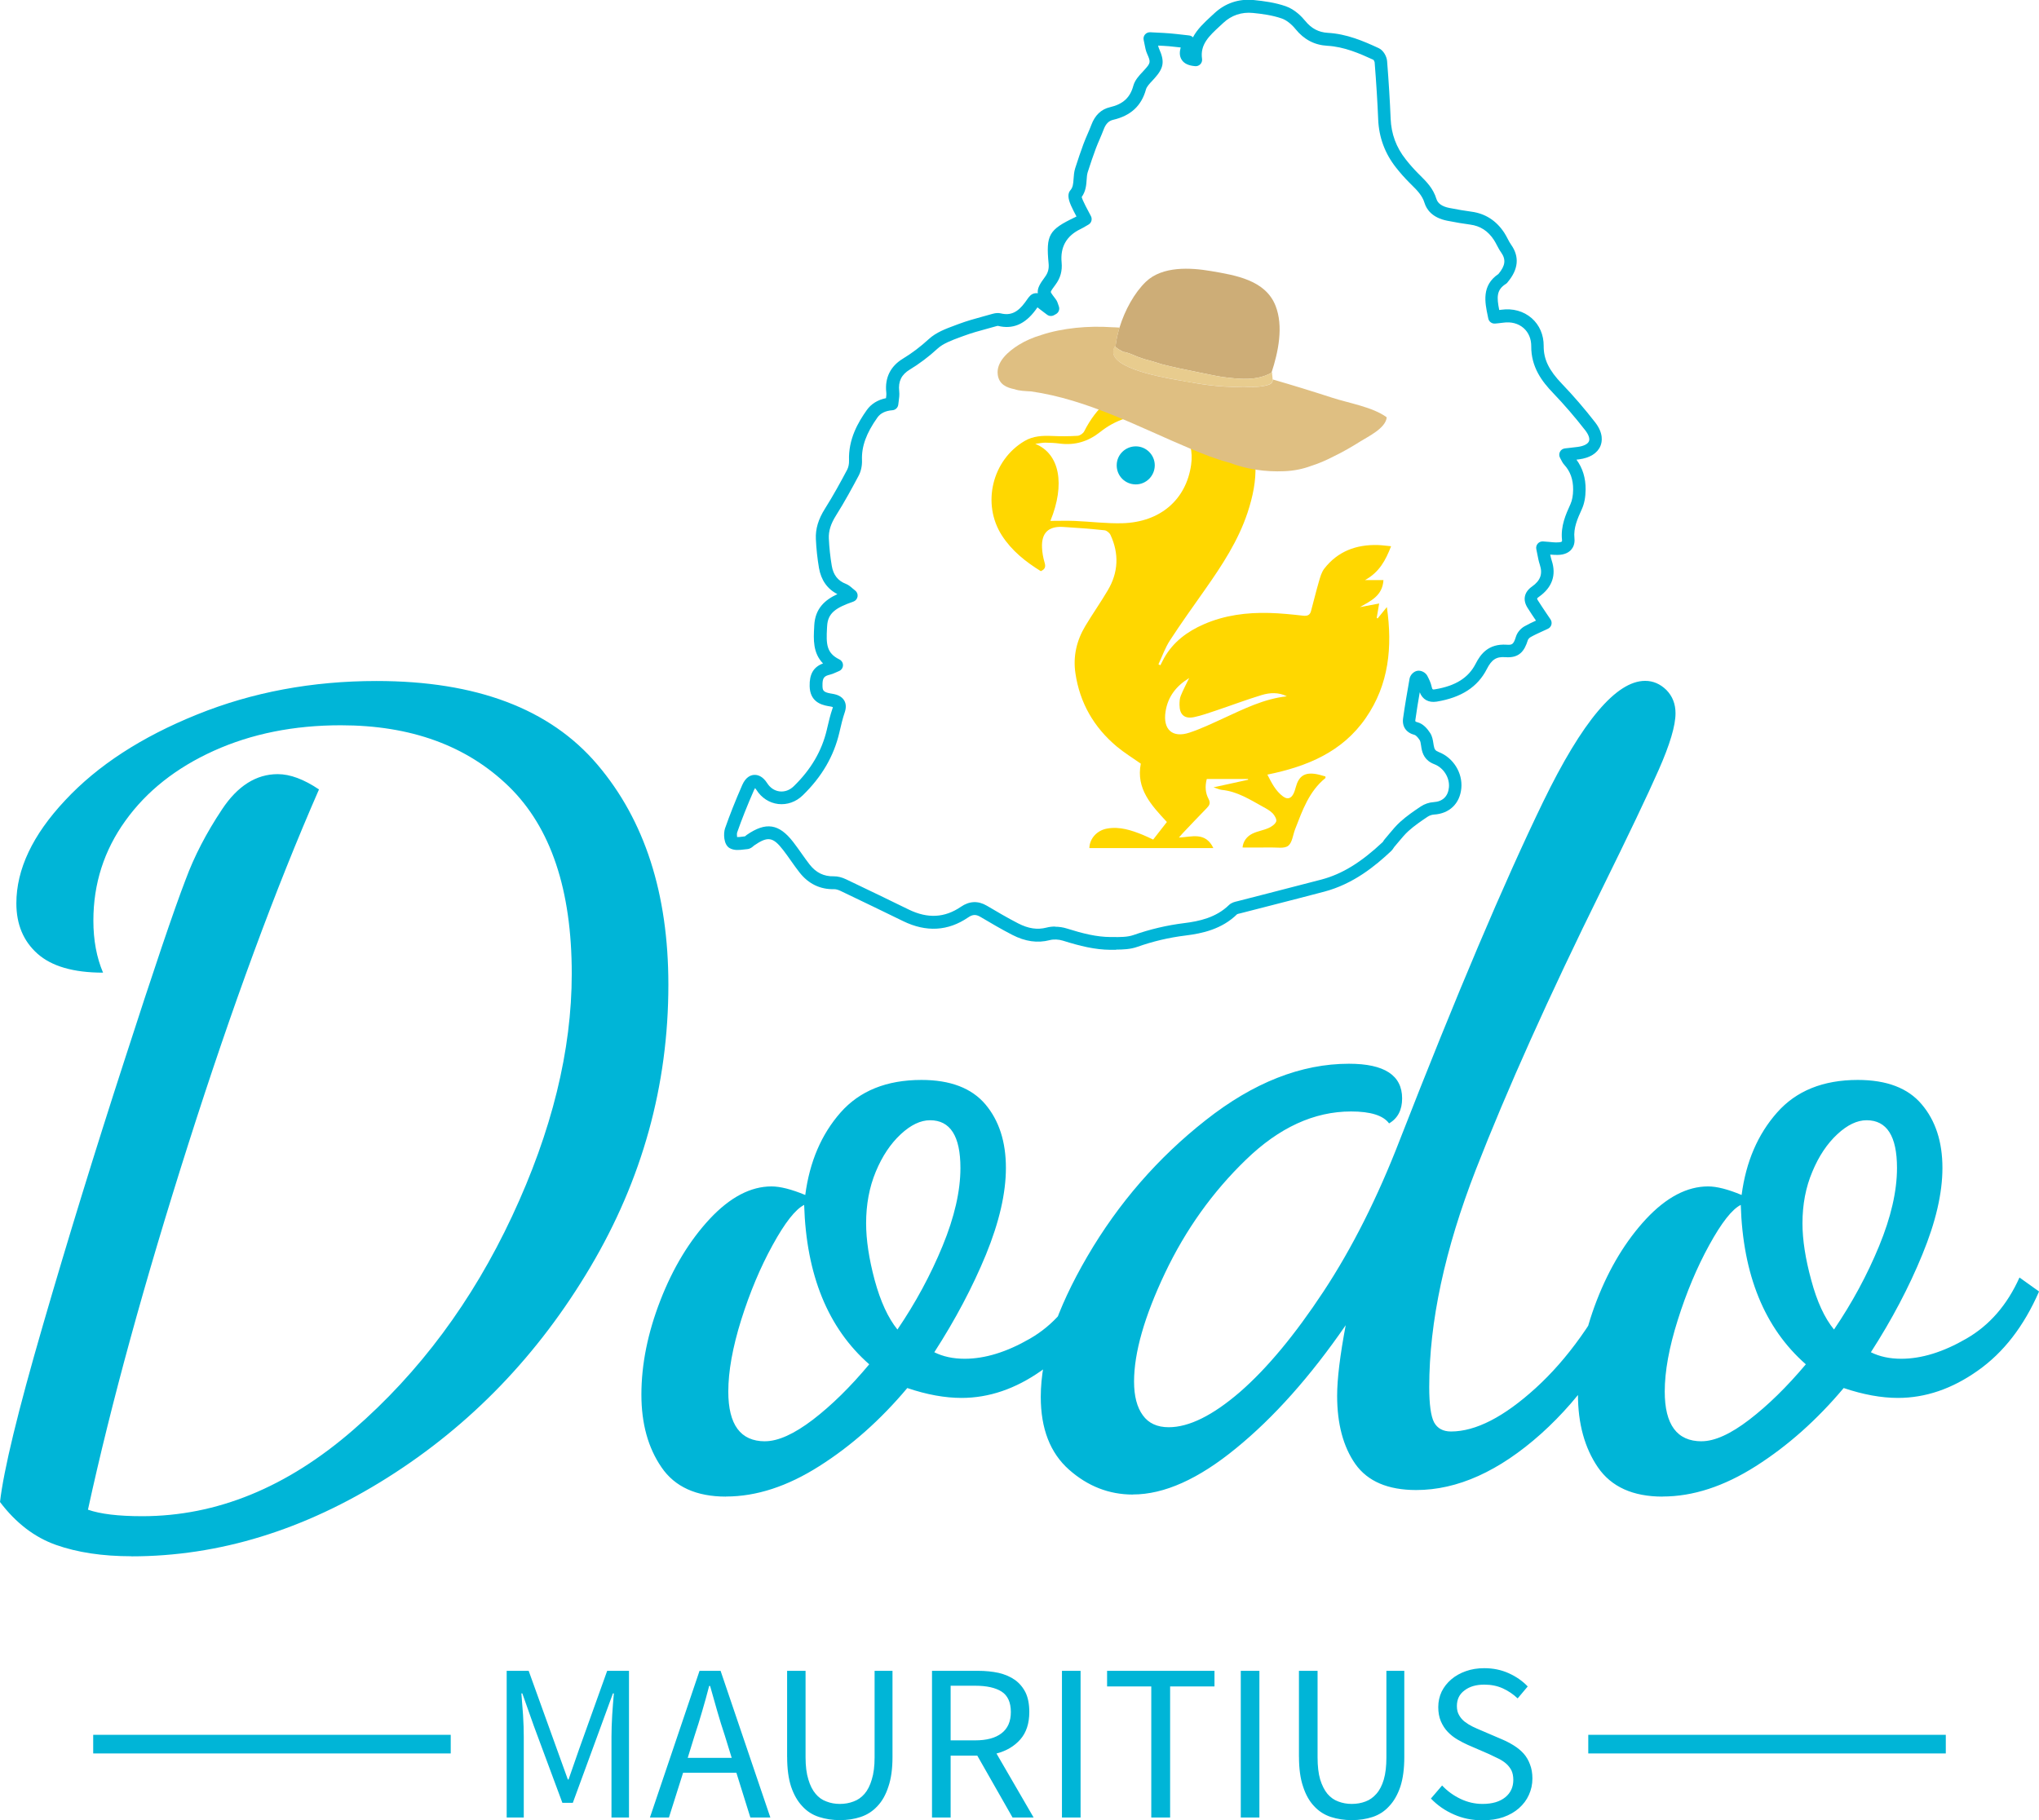
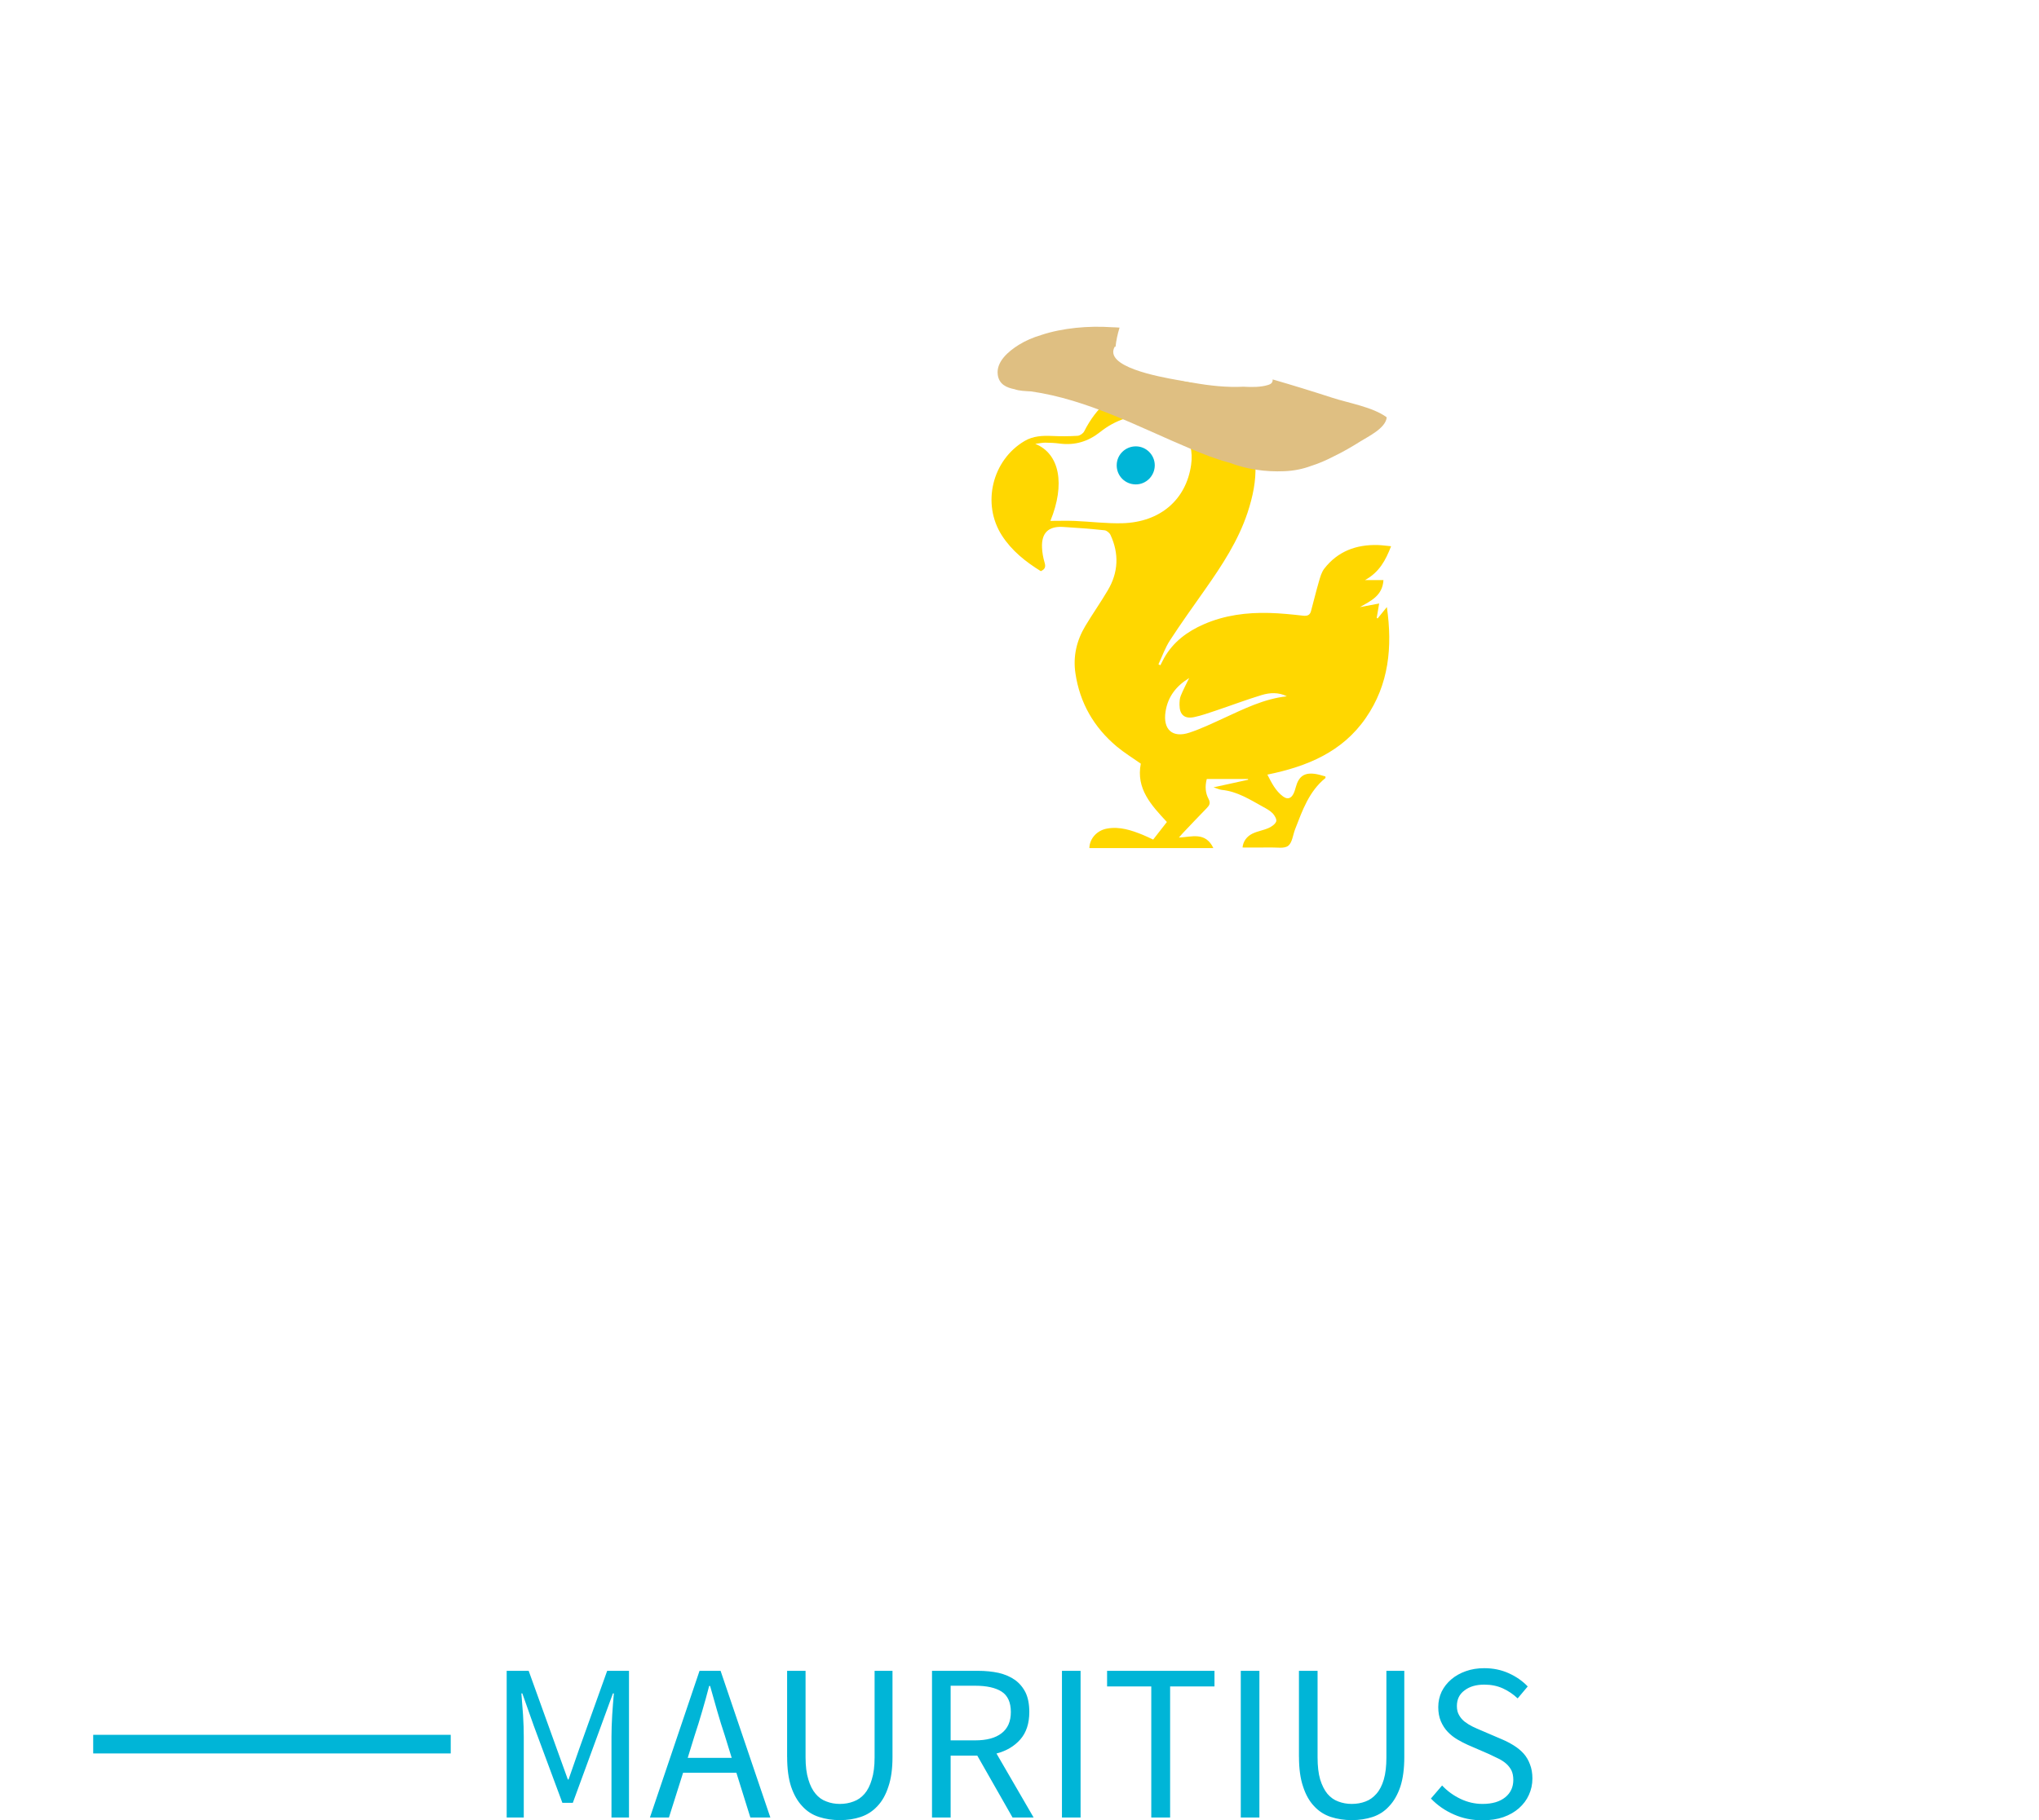
<svg xmlns="http://www.w3.org/2000/svg" id="Layer_1" viewBox="0 0 478.44 427.18">
  <g>
    <path d="M244.25,134.07c-3.59-2.22-6.85-4.8-9.17-8.41-4.76-7.42-2.28-17.69,5.35-22.17,2-1.17,4.18-1.27,6.43-1.17,2.01,.09,4.02,.09,6.02-.04,.54-.04,1.28-.56,1.53-1.06,5.74-11.38,16.77-13.73,27.21-10.88,4.7,1.28,8.91,3.57,12.62,6.74,.14,.12,.24,.27,.54,.61-1.43,.2-2.66,.38-3.98,.57,4.99,7.09,4.43,14.52,1.93,22.06-2.19,6.6-5.97,12.34-9.93,17.98-2.79,3.97-5.63,7.92-8.27,11.98-1.13,1.73-1.82,3.75-2.71,5.63,.15,.08,.31,.15,.46,.23,.3-.59,.58-1.19,.9-1.76,2.14-3.75,5.42-6.18,9.3-7.87,4.9-2.14,10.08-2.79,15.36-2.65,2.64,.07,5.28,.34,7.9,.64,.99,.11,1.61-.1,1.87-1.04,.63-2.3,1.18-4.63,1.85-6.92,.31-1.07,.62-2.24,1.29-3.1,3.17-4.07,7.5-5.66,12.55-5.52,.95,.03,1.89,.17,3.11,.28-1.27,3.27-2.74,6.09-6.13,7.95h4.34c-.23,3.71-3,4.88-5.52,6.34,1.41-.26,2.82-.53,4.51-.85-.2,1.19-.39,2.28-.57,3.36,.07,.05,.14,.11,.2,.16,.67-.82,1.34-1.64,2.18-2.68,1.34,9.37,.49,18.16-4.94,26.02-5.5,7.98-13.76,11.4-23.1,13.3,1.02,1.99,1.95,3.85,3.68,5.13,1.03,.76,1.88,.5,2.46-.67,.23-.47,.38-.99,.52-1.49,.7-2.63,2.08-3.55,4.77-3.1,.75,.13,1.47,.37,2.19,.56,0,.22,.04,.35,0,.38-3.86,3.12-5.4,7.61-7.11,12-.52,1.34-.66,3.14-1.63,3.9-.89,.71-2.66,.36-4.04,.39-2.2,.04-4.41,.01-6.67,.01,.14-1.46,1-2.61,2.33-3.26,1.19-.58,2.56-.77,3.77-1.31,.71-.32,1.55-.88,1.8-1.54,.18-.47-.36-1.42-.83-1.91-.62-.64-1.46-1.09-2.26-1.53-3.06-1.69-6.03-3.61-9.65-3.97-.55-.06-1.09-.32-1.97-.6,2.94-.65,5.54-1.22,8.15-1.79-.03-.06-.05-.12-.08-.17h-9.65c-.46,1.76-.31,3.3,.41,4.66,.53,1,.22,1.53-.45,2.21-1.89,1.92-3.73,3.89-5.59,5.84-.29,.3-.55,.63-.91,1.03,2.98-.11,6.2-1.45,8.09,2.48h-29.1c.05-2.23,1.77-4.16,4.14-4.58,2.97-.54,5.71,.38,8.4,1.47,.8,.32,1.56,.71,2.43,1.11,1.08-1.38,2.13-2.74,3.22-4.13-3.64-3.92-7.28-7.78-6.12-13.69-1.9-1.34-3.88-2.55-5.64-4.02-5.36-4.5-8.67-10.22-9.7-17.19-.59-3.96,.27-7.67,2.31-11.08,1.7-2.85,3.62-5.56,5.3-8.42,2.47-4.18,2.66-8.56,.62-12.97-.23-.49-.89-1.04-1.39-1.09-3.25-.34-6.51-.6-9.78-.79-3.4-.19-5.04,1.42-4.9,4.81,.05,1.19,.26,2.4,.6,3.54,.29,.95,.18,1.57-.9,2.04Zm2.22-11.82c1.97,0,3.84-.06,5.69,.01,3.74,.16,7.49,.64,11.22,.54,8.88-.25,14.96-5.55,16.11-13.72,.87-6.12-2.75-10.88-8.88-11.5-4.67-.47-8.84,.93-12.49,3.83-2.79,2.21-5.88,3.15-9.42,2.7-1.14-.15-2.3-.21-3.45-.22-.66,0-1.32,.15-2.33,.28,5.75,2.32,7.06,9.5,3.55,18.08Zm55.48,41.17c-1.96-.99-4-.87-5.92-.29-3.62,1.1-7.17,2.45-10.76,3.65-1.68,.56-3.37,1.17-5.1,1.53-2.23,.46-3.39-.57-3.41-2.87,0-.71,.03-1.48,.29-2.12,.56-1.39,1.27-2.72,1.98-4.19-3.03,1.86-5,4.36-5.54,7.86-.66,4.21,1.59,6.29,5.6,4.96,2.72-.9,5.34-2.16,7.96-3.36,4.8-2.2,9.54-4.59,14.91-5.17Z" style="fill:gold;" />
    <path d="M262.03,109.18c.01-2.47,2.05-4.45,4.54-4.42,2.41,.03,4.39,2.03,4.39,4.44,0,2.48-2.02,4.51-4.48,4.49-2.5-.02-4.47-2.01-4.45-4.51Z" style="fill:#00b5d7;" />
    <g>
-       <path d="M284.17,63.62c-4.86-.83-11.41-1.2-15.28,2.49-2.68,2.56-4.96,6.69-6.2,10.76,0,.02-.02,.04-.02,.06-.47,1.54-.79,3.05-.93,4.48,.04,.04,.08,.08,.13,.11,.49,.4,1.07,.76,1.71,1.07h0c.94,.06,2.32,.71,3.39,1.16,.01,.01,.03,.02,.05,.02,.47,.18,.95,.34,1.43,.49,.01,.01,.03,.02,.05,.02,1.05,.28,2.04,.55,2.88,.82,.33,.11,.65,.21,.98,.32,2.86,.75,5.77,1.35,8.65,1.92,1.79,.36,3.83,.82,5.94,1.16,.04,0,.07,0,.12,.01,1.82,.23,3.75,.45,5.64,.41,0,0,.02,0,.03,0,1.96-.08,3.83-.46,5.45-1.36,.05-.01,.11-.04,.16-.08,1.6-4.89,2.85-10.88,.95-15.71-2.38-6.06-9.39-7.16-15.13-8.15Z" style="fill:#cdad77;" />
-       <path d="M298.62,89.05c0-.4-.11-.87-.14-1.43,.02-.04,.04-.08,.05-.12,.02-.05-.05-.09-.1-.07-.03,.02-.06,.04-.09,.05-.05,.04-.11,.07-.16,.08-1.62,.9-3.49,1.28-5.45,1.36-.01,0-.02,0-.03,0-1.89,.03-3.83-.18-5.64-.41-.04,0-.08,0-.12-.01-2.11-.34-4.15-.8-5.94-1.16-2.88-.57-5.79-1.17-8.65-1.92-.33-.11-.65-.21-.98-.32-.84-.28-1.84-.54-2.88-.82-.02,0-.03,0-.05-.02-.48-.15-.95-.31-1.43-.49-.02,0-.03,0-.05-.02-1.07-.44-2.45-1.1-3.39-1.16h0c-.65-.31-1.23-.67-1.71-1.07-.04-.03-.09-.07-.13-.11-.03-.02-.06-.05-.09-.07-.03-.02-.08-.02-.1,.02-2.59,4.64,10.05,7,14.94,7.85,0,0,.02,0,.02,0,.08,.02,.16,.03,.25,.04,1.05,.22,2.11,.41,3.16,.57,.02,0,.05,.01,.07,0,3.86,.68,7.87,1.12,11.78,.92,1.99,.12,4.03,.13,5.74-.4,.87-.27,1.09-.66,1.1-1.18,.01-.04,.01-.08,0-.13Z" style="fill:#e8cc8e;" />
      <path d="M325.33,97.9c-3.28-2.39-8.86-3.29-12.72-4.55-4.64-1.51-9.3-2.94-13.99-4.3,.01,.05,.01,.09,0,.13,0,.52-.23,.92-1.1,1.18-1.71,.52-3.75,.52-5.74,.4-3.91,.2-7.92-.24-11.78-.92-.03,0-.05,0-.07,0-1.05-.16-2.12-.34-3.16-.57-.08-.01-.17-.02-.25-.04,0-.01-.02,0-.02,0-4.88-.85-17.53-3.21-14.94-7.85,.02-.04,.07-.04,.1-.02,.03,.02,.06,.05,.09,.07,.14-1.43,.46-2.94,.93-4.48,0-.03,.01-.04,.02-.06-.6-.05-1.2-.07-1.8-.09-5.46-.37-11.56,.15-16.6,1.83-.02,0-.03,.01-.04,.02-1.82,.53-3.57,1.27-5.2,2.28-2.33,1.45-5.37,3.93-4.94,7.03,.3,2.23,2.03,3.02,3.95,3.39,1.06,.39,2.52,.44,3.86,.51,13.29,1.91,25.22,8.34,37.46,13.48,2.94,1.24,5.94,2.43,9.03,3.24,4.13,1.57,8.5,2.21,12.99,2.01,2.3-.1,4.31-.53,6.2-1.23,1.8-.56,3.58-1.34,5.3-2.23,2.18-1.05,4.29-2.27,6.32-3.55,1.78-1.12,5.87-3.05,6.15-5.58,0-.03,0-.05-.03-.07Z" style="fill:#dfbf82;" />
    </g>
  </g>
-   <path d="M30.84,365.25c-6.8,0-12.7-.89-17.72-2.67-5.02-1.78-9.39-5.13-13.12-10.06H0c.85-7.47,4.2-21.29,10.06-41.47,5.86-20.21,12.24-40.92,19.12-62.12,6.85-21.23,11.65-35.41,14.39-42.52h0c2.01-5.45,4.86-10.94,8.53-16.45,3.65-5.51,8.01-8.27,13.08-8.27h0c2.89,0,6.11,1.2,9.67,3.59h0c-10.18,23.25-20.4,51-30.67,83.25-10.27,32.26-18.11,60.85-23.54,85.79h0c2.89,1.02,7.13,1.53,12.73,1.53h0c17.47,0,33.98-6.75,49.52-20.26,15.52-13.47,27.94-30.19,37.27-50.14,9.33-19.95,14-38.92,14-56.92h0c0-19.69-4.91-34.33-14.74-43.92-9.86-9.6-23.01-14.39-39.46-14.39h0c-11.02,0-20.96,2-29.79,5.99-8.84,4-15.75,9.46-20.74,16.41-5.02,6.97-7.52,14.79-7.52,23.45h0c0,4.58,.76,8.65,2.27,12.21h0c-6.94,0-12.07-1.49-15.4-4.46-3.3-2.95-4.94-6.88-4.94-11.81h0c0-7.99,3.82-16.06,11.46-24.19,7.61-8.17,17.92-14.87,30.93-20.12,12.98-5.25,27.02-7.87,42.13-7.87h0c23.42,0,40.69,6.53,51.8,19.6,11.11,13.07,16.67,30.29,16.67,51.67h0c0,23.6-6.11,45.7-18.33,66.32-12.22,20.62-28.09,37.08-47.6,49.39-19.51,12.31-39.53,18.46-60.07,18.46h0Zm139.52-14c-6.97,0-12.02-2.29-15.14-6.87-3.15-4.58-4.72-10.27-4.72-17.06h0c0-7.12,1.49-14.5,4.46-22.14,2.97-7.64,6.84-14.01,11.59-19.12,4.75-5.07,9.58-7.61,14.48-7.61h0c2.04,0,4.68,.67,7.92,2.01h0c1.02-7.79,3.78-14.23,8.27-19.34,4.49-5.1,10.82-7.66,18.99-7.66h0c6.77,0,11.77,1.91,15.01,5.73,3.21,3.82,4.81,8.79,4.81,14.92h0c0,5.92-1.56,12.7-4.68,20.34-3.15,7.64-7.19,15.28-12.12,22.92h0c2.04,1.02,4.42,1.53,7.13,1.53h0c4.75,0,9.86-1.57,15.31-4.72,5.42-3.12,9.58-7.9,12.47-14.35h0l4.55,3.28c-3.56,8.17-8.34,14.36-14.35,18.59-6.04,4.26-12.28,6.39-18.72,6.39h0c-3.91,0-8.15-.77-12.73-2.32h0c-6.27,7.47-13.15,13.58-20.65,18.33-7.47,4.75-14.76,7.13-21.87,7.13h0Zm40.21-39.2c4.26-6.27,7.79-12.8,10.59-19.6,2.8-6.8,4.2-12.91,4.2-18.33h0c0-7.47-2.38-11.2-7.13-11.2h0c-2.22,0-4.51,1.09-6.87,3.28-2.39,2.22-4.35,5.15-5.86,8.79-1.52,3.65-2.27,7.69-2.27,12.12h0c0,3.88,.67,8.33,2.01,13.34,1.37,5.02,3.15,8.88,5.34,11.59h0Zm-31.06,26.21c3.06,0,6.81-1.69,11.24-5.07,4.4-3.38,8.81-7.71,13.21-12.99h0c-9.68-8.49-14.77-20.96-15.27-37.41h0c-2.04,1.02-4.51,4.16-7.39,9.41-2.89,5.25-5.35,11.11-7.39,17.59-2.01,6.45-3.02,12.05-3.02,16.8h0c0,7.79,2.87,11.68,8.62,11.68h0Zm86.32,12.51c-5.6,0-10.6-1.95-15.01-5.86-4.4-3.91-6.61-9.6-6.61-17.06h0c0-9.51,3.65-20.5,10.94-32.99,7.29-12.48,16.54-23.13,27.74-31.94,11.2-8.84,22.41-13.26,33.64-13.26h0c8.31,0,12.47,2.71,12.47,8.14h0c0,2.71-1.02,4.67-3.06,5.86h0c-1.37-1.87-4.35-2.8-8.92-2.8h0c-8.66,0-16.89,3.78-24.67,11.33-7.82,7.55-14.15,16.42-18.99,26.6-4.84,10.21-7.26,18.7-7.26,25.46h0c0,3.41,.69,6.05,2.06,7.92,1.34,1.87,3.37,2.8,6.08,2.8h0c4.75,0,10.32-2.76,16.71-8.27,6.36-5.54,12.89-13.4,19.6-23.58,6.71-10.18,12.69-22.06,17.94-35.66h0c13.24-33.95,24.44-60.37,33.6-79.27,9.19-18.93,17.16-28.39,23.93-28.39h0c1.87,0,3.53,.71,4.99,2.14,1.43,1.46,2.14,3.28,2.14,5.47h0c0,2.89-1.31,7.31-3.94,13.26-2.62,5.95-7.07,15.28-13.34,28h0c-12.4,25.11-22.25,47.06-29.57,65.84-7.29,18.75-10.94,35.76-10.94,51.01h0c0,4.08,.38,6.85,1.14,8.31,.79,1.43,2.11,2.14,3.98,2.14h0c5.77,0,12.4-3.4,19.86-10.19,7.47-6.8,14-15.95,19.6-27.47h0l4.81,4.07c-5.6,13.91-13.31,25.29-23.14,34.12-9.86,8.81-19.63,13.21-29.31,13.21h0c-6.62,0-11.37-2.03-14.26-6.08-2.86-4.08-4.29-9.44-4.29-16.06h0c0-3.91,.67-9.42,2.01-16.54h0c-8.31,12.05-16.89,21.67-25.72,28.87-8.81,7.23-16.87,10.85-24.19,10.85h0Zm124.29,.48c-6.97,0-12.03-2.29-15.18-6.87-3.12-4.58-4.68-10.27-4.68-17.06h0c0-7.12,1.47-14.5,4.42-22.14,2.97-7.64,6.84-14.01,11.59-19.12,4.75-5.07,9.6-7.61,14.52-7.61h0c2.04,0,4.67,.67,7.87,2.01h0c1.02-7.79,3.79-14.23,8.31-19.34,4.49-5.1,10.81-7.66,18.94-7.66h0c6.8,0,11.8,1.91,15.01,5.73,3.24,3.82,4.86,8.79,4.86,14.92h0c0,5.92-1.57,12.7-4.72,20.34-3.12,7.64-7.15,15.28-12.07,22.92h0c2.04,1.02,4.42,1.53,7.13,1.53h0c4.75,0,9.84-1.57,15.27-4.72,5.42-3.12,9.58-7.9,12.47-14.35h0l4.59,3.28c-3.56,8.17-8.36,14.36-14.39,18.59-6.01,4.26-12.25,6.39-18.72,6.39h0c-3.88,0-8.12-.77-12.73-2.32h0c-6.27,7.47-13.14,13.58-20.61,18.33-7.47,4.75-14.76,7.13-21.87,7.13h0Zm40.21-39.2c4.26-6.27,7.79-12.8,10.59-19.6,2.8-6.8,4.2-12.91,4.2-18.33h0c0-7.47-2.38-11.2-7.13-11.2h0c-2.22,0-4.51,1.09-6.87,3.28-2.39,2.22-4.35,5.15-5.86,8.79-1.55,3.65-2.32,7.69-2.32,12.12h0c0,3.88,.69,8.33,2.06,13.34,1.34,5.02,3.12,8.88,5.34,11.59h0Zm-31.06,26.21c3.06,0,6.8-1.69,11.2-5.07,4.4-3.38,8.82-7.71,13.26-12.99h0c-9.68-8.49-14.77-20.96-15.27-37.41h0c-2.04,1.02-4.51,4.16-7.39,9.41-2.89,5.25-5.35,11.11-7.39,17.59-2.04,6.45-3.06,12.05-3.06,16.8h0c0,7.79,2.89,11.68,8.66,11.68h0Z" style="fill:#00b5d7;" />
  <g>
    <rect x="21.87" y="407.16" width="83.89" height="4.37" style="fill:#00b5d7;" />
-     <rect x="372.68" y="407.16" width="83.89" height="4.37" style="fill:#00b5d7;" />
    <path d="M118.89,426.57v-34.43h5.16l6.65,18.46,2.54,7.04h.17l2.45-7.04,6.61-18.46h5.12v34.43h-4.11v-18.94c0-1.55,.06-3.25,.17-5.12,.12-1.84,.25-3.53,.39-5.07h-.22l-2.8,7.66-6.61,18.02h-2.45l-6.69-18.02-2.71-7.66h-.22c.12,1.55,.25,3.24,.39,5.07,.12,1.87,.17,3.57,.17,5.12h0v18.94h-4.02Zm42.48-14h10.32l-1.62-5.25c-.64-1.92-1.24-3.85-1.79-5.77-.55-1.9-1.11-3.85-1.66-5.86h-.22c-.52,2.01-1.06,3.97-1.62,5.86-.55,1.92-1.15,3.85-1.79,5.77h0l-1.62,5.25Zm14.7,14l-3.28-10.5h-12.51l-3.32,10.5h-4.46l11.64-34.43h4.94l11.68,34.43h-4.68Zm8.62-14.22v-20.21h4.33v20.3c0,2.07,.22,3.81,.66,5.21,.41,1.4,.98,2.52,1.71,3.37,.7,.85,1.55,1.44,2.54,1.79,.96,.38,2.01,.57,3.15,.57h0c1.14,0,2.2-.19,3.19-.57,.99-.35,1.85-.95,2.58-1.79s1.3-1.97,1.71-3.37c.44-1.4,.66-3.14,.66-5.21h0v-20.3h4.2v20.21c0,2.77-.32,5.09-.96,6.96-.61,1.9-1.47,3.43-2.58,4.59-1.11,1.2-2.42,2.04-3.94,2.54-1.49,.5-3.11,.74-4.86,.74h0c-1.75,0-3.38-.25-4.9-.74-1.55-.5-2.86-1.34-3.94-2.54-1.11-1.17-1.98-2.7-2.62-4.59-.61-1.87-.92-4.19-.92-6.96h0Zm38.37-16.71v12.82h5.77c2.68,0,4.74-.55,6.17-1.66,1.46-1.11,2.19-2.77,2.19-4.99h0c0-2.27-.73-3.88-2.19-4.81-1.43-.9-3.49-1.36-6.17-1.36h-5.77Zm19.47,30.93h-4.94l-8.27-14.52h-6.26v14.52h-4.37v-34.43h10.76c1.75,0,3.37,.16,4.86,.48,1.49,.35,2.77,.9,3.85,1.66,1.05,.76,1.88,1.75,2.49,2.97,.58,1.22,.87,2.74,.87,4.55h0c0,2.68-.7,4.83-2.1,6.43-1.4,1.6-3.27,2.71-5.6,3.32h0l8.71,15.01Zm6.65,0v-34.43h4.37v34.43h-4.37Zm20.96,0v-30.76h-10.37v-3.67h25.2v3.67h-10.41v30.76h-4.42Zm21,0v-34.43h4.37v34.43h-4.37Zm13.65-14.22v-20.21h4.37v20.3c0,2.07,.2,3.81,.61,5.21,.44,1.4,1.01,2.52,1.71,3.37,.73,.85,1.57,1.44,2.54,1.79,.99,.38,2.04,.57,3.15,.57h0c1.17,0,2.25-.19,3.24-.57,.96-.35,1.81-.95,2.54-1.79,.76-.85,1.34-1.97,1.75-3.37,.41-1.4,.61-3.14,.61-5.21h0v-20.3h4.2v20.21c0,2.77-.31,5.09-.92,6.96-.64,1.9-1.52,3.43-2.62,4.59-1.08,1.2-2.38,2.04-3.89,2.54-1.52,.5-3.15,.74-4.9,.74h0c-1.75,0-3.38-.25-4.9-.74-1.52-.5-2.83-1.34-3.94-2.54-1.11-1.17-1.97-2.7-2.58-4.59-.64-1.87-.96-4.19-.96-6.96h0Zm30.97,9.76l2.62-3.06c1.22,1.31,2.67,2.36,4.33,3.15,1.66,.79,3.38,1.18,5.16,1.18h0c2.27,0,4.05-.52,5.34-1.57,1.25-1.02,1.88-2.38,1.88-4.07h0c0-.87-.15-1.62-.44-2.23-.32-.61-.73-1.14-1.22-1.57-.5-.44-1.09-.83-1.79-1.18-.7-.35-1.46-.71-2.27-1.09h0l-4.94-2.14c-.79-.35-1.6-.77-2.45-1.27-.85-.5-1.6-1.09-2.27-1.79-.67-.7-1.21-1.53-1.62-2.49-.41-.96-.61-2.07-.61-3.32h0c0-1.28,.26-2.49,.79-3.63,.55-1.11,1.31-2.07,2.27-2.89s2.1-1.46,3.41-1.92c1.31-.47,2.76-.7,4.33-.7h0c2.07,0,3.98,.39,5.73,1.18,1.75,.79,3.24,1.82,4.46,3.11h0l-2.36,2.8c-1.05-.99-2.22-1.78-3.5-2.36s-2.73-.87-4.33-.87h0c-1.92,0-3.47,.45-4.64,1.36-1.2,.87-1.79,2.1-1.79,3.67h0c0,.85,.17,1.56,.52,2.14,.32,.58,.76,1.09,1.31,1.53,.58,.44,1.2,.82,1.84,1.14,.67,.32,1.36,.63,2.06,.92h0l4.9,2.1c.96,.41,1.88,.89,2.76,1.44s1.63,1.18,2.27,1.88c.64,.73,1.14,1.57,1.49,2.54,.38,.96,.57,2.07,.57,3.32h0c0,1.37-.28,2.65-.83,3.85-.52,1.17-1.3,2.2-2.32,3.11-1.02,.9-2.25,1.6-3.67,2.1-1.43,.5-3.06,.74-4.9,.74h0c-2.42,0-4.65-.45-6.69-1.36-2.07-.9-3.86-2.14-5.38-3.72h0Z" style="fill:#00b5d7;" />
  </g>
-   <path d="M261.97,222.92c-.31,0-.61,0-.9,0h-.5c-3.67-.03-7.12-.88-11.17-2.15-.99-.31-2.18-.36-3.1-.12-2.86,.74-5.73,.33-8.78-1.24-2.6-1.34-5.19-2.87-7.47-4.22-1.05-.62-1.83-.59-2.88,.13-4.71,3.22-9.83,3.51-15.23,.88-4.33-2.11-9.46-4.6-14.68-7.09-.59-.28-1.11-.43-1.53-.42-3.28,.08-6.03-1.25-8.13-3.93-.71-.91-1.38-1.85-2.02-2.76-.58-.83-1.19-1.69-1.81-2.49-2.4-3.11-3.62-3.29-6.87-1.04-.04,.03-.08,.07-.12,.11-.28,.25-.74,.65-1.44,.71-.24,.02-.49,.05-.74,.08-1.08,.13-2.3,.29-3.38-.31-1.47-.82-1.49-3.5-1.09-4.65,1.1-3.14,2.41-6.46,4.03-10.16,.81-1.85,1.94-2.32,2.75-2.38,.81-.06,2.02,.23,3.12,1.96,.7,1.09,1.73,1.77,2.91,1.91,1.19,.14,2.36-.29,3.3-1.2,4.07-3.96,6.61-8.31,7.78-13.31l.07-.31c.36-1.53,.72-3.12,1.26-4.66,.05-.13,.07-.23,.08-.3-.08-.03-.19-.07-.37-.11-.14-.03-.29-.05-.44-.08l-.31-.05c-1.82-.32-4.25-1.16-4.33-4.67-.07-2.83,.91-4.52,3.14-5.34-2.41-2.46-2.23-5.72-2.08-8.46l.02-.47c.21-4.01,2.55-6,5.43-7.34-2.35-1.19-3.83-3.29-4.32-6.13-.38-2.24-.63-4.53-.73-6.8-.11-2.37,.57-4.64,2.14-7.13,1.97-3.12,3.74-6.38,5.21-9.15,.29-.55,.46-1.36,.43-2.13-.18-5.04,2.13-8.98,4.17-11.86,1.03-1.45,2.57-2.4,4.51-2.79,.06-.47,.11-.95,.06-1.36-.37-3.4,.97-6.13,3.9-7.91,2.14-1.3,4.12-2.8,6.06-4.58,1.75-1.61,4.05-2.45,6.26-3.27l.83-.31c1.92-.72,3.91-1.26,5.83-1.79,.7-.19,1.4-.38,2.09-.58,.71-.2,1.35-.23,1.9-.1,2.26,.56,3.96-.21,5.7-2.59,.16-.22,.3-.42,.42-.59,.5-.72,.98-1.4,1.9-1.54,.24-.04,.46-.03,.67,0-.15-1.1,.41-2.13,1.67-3.82,.72-.97,.98-1.92,.86-3.16-.64-6.71,.05-7.93,6.18-10.85,.12-.06,.24-.12,.36-.19-.46-.87-.9-1.69-1.29-2.58-.75-1.72-.79-2.83-.13-3.59,.58-.66,.66-1.45,.74-2.68,.05-.76,.11-1.62,.38-2.48,.7-2.19,1.32-4,1.95-5.71,.29-.78,.62-1.54,.95-2.31,.31-.71,.62-1.42,.89-2.15,.85-2.28,2.33-3.68,4.37-4.15,3.04-.7,4.72-2.24,5.47-5,.37-1.36,1.36-2.42,2.24-3.35l.41-.45c1.43-1.58,1.47-1.79,.6-3.73-.32-.71-.45-1.43-.6-2.2-.06-.32-.12-.66-.21-1.03-.11-.46,0-.94,.31-1.3,.3-.36,.77-.55,1.23-.53l1.52,.08c1.07,.05,2.06,.1,3.04,.18,1,.08,1.99,.2,3.06,.32l1.49,.17c.36,.04,.68,.2,.91,.44,1.02-1.94,2.67-3.46,4.2-4.88,.26-.24,.52-.48,.78-.72,2.56-2.41,5.77-3.5,9.3-3.15,2.29,.23,4.98,.58,7.51,1.46,2.14,.75,3.77,2.47,4.55,3.43,1.46,1.79,3.15,2.69,5.33,2.81,4.41,.25,8.32,1.92,11.94,3.6,1.11,.52,1.87,1.96,1.95,3.06,.39,4.95,.66,9.36,.83,13.49,.15,3.6,1.31,6.73,3.55,9.56,.91,1.16,1.88,2.25,2.86,3.24l.46,.46c1.53,1.52,3.12,3.1,3.87,5.57,.33,1.08,1.36,1.79,3.05,2.12,1.98,.39,3.62,.66,5.16,.87,3.24,.43,5.83,2.09,7.7,4.93,.32,.49,.58,.99,.83,1.47,.26,.5,.51,.97,.8,1.37,1.98,2.81,1.71,5.76-.82,8.77,0,.02-.16,.25-.45,.43-2.19,1.4-2.13,3.12-1.53,6.11,.16-.02,.31-.04,.47-.06,2.71-.38,5.25,.32,7.15,1.98,1.83,1.61,2.83,3.92,2.81,6.52-.02,3.12,1.22,5.7,4.28,8.88,2.67,2.78,5.3,5.83,7.8,9.05,2,2.58,1.64,4.57,1.24,5.53-.7,1.71-2.49,2.82-5.04,3.15-.2,.02-.39,.05-.59,.07,1.45,1.96,2.17,4.3,2.15,7-.01,1.79-.31,3.34-.88,4.6-1.03,2.27-2,4.42-1.74,6.87,.14,1.34-.35,2.2-.78,2.68-.49,.55-1.44,1.2-3.18,1.21-.57,0-1.14-.03-1.73-.08,.1,.5,.21,.96,.35,1.39,1.13,3.4,.11,6.33-2.95,8.49-.58,.41-.55,.46-.25,.93,.64,1.02,1.31,2,2.01,3.05,.3,.45,.61,.9,.92,1.36,.24,.36,.31,.81,.2,1.23-.12,.42-.41,.77-.81,.96-.38,.18-.77,.36-1.17,.54-.97,.44-1.98,.9-2.92,1.43-.28,.16-.56,.5-.62,.68-.8,2.58-2.01,4.27-5.28,4.02-2.13-.16-3.22,.56-4.36,2.8-2.13,4.18-5.97,6.68-11.75,7.63-1.9,.31-3.34-.5-3.98-2.19-.37,2.13-.73,4.29-1.02,6.42-.06,.42-.07,.47,.5,.62,1.33,.34,2.35,1.56,2.96,2.52,.51,.79,.64,1.67,.76,2.45,.02,.17,.05,.33,.08,.49,.16,.92,.4,1.22,1.14,1.51,3.43,1.31,5.68,4.9,5.33,8.53-.34,3.59-2.8,5.95-6.42,6.16-.49,.03-1.07,.23-1.49,.51-1.51,1.01-3.1,2.1-4.49,3.35-.83,.75-1.57,1.65-2.36,2.59-.33,.4-.66,.8-1,1.19-.05,.05-.08,.12-.12,.18-.13,.2-.3,.47-.57,.73-3.71,3.49-8.85,7.73-15.7,9.54-4.09,1.08-8.18,2.13-12.28,3.18-2.41,.62-4.83,1.24-7.24,1.86-.12,.03-.24,.06-.36,.09-.19,.04-.48,.11-.57,.16-3.6,3.53-8.16,4.52-12.14,5.01-3.88,.48-7.58,1.35-11.32,2.67-1.59,.56-3.34,.63-4.96,.63Zm-14.38-5.42c.92,0,1.85,.14,2.71,.41,3.79,1.19,6.99,1.99,10.29,2.01h.51c1.69,.02,3.44,.03,4.84-.46,3.95-1.38,7.85-2.3,11.95-2.81,3.48-.43,7.45-1.28,10.48-4.24,.59-.57,1.36-.75,1.92-.88l.28-.07c2.41-.62,4.83-1.25,7.24-1.86,4.09-1.05,8.17-2.1,12.25-3.17,4.84-1.28,9.28-4,14.41-8.82,.03-.03,.06-.1,.1-.16,.12-.19,.24-.37,.38-.53,.32-.37,.64-.75,.95-1.13,.82-.99,1.66-2,2.65-2.9,1.54-1.39,3.23-2.55,4.84-3.62,.87-.58,1.96-.95,2.98-1.01,2.13-.12,3.41-1.35,3.61-3.45,.22-2.28-1.25-4.62-3.42-5.45-2.23-.85-2.79-2.47-3.02-3.78-.03-.19-.06-.38-.09-.58-.07-.48-.15-1.02-.31-1.27-.52-.82-1.01-1.2-1.19-1.24-2-.52-3-1.95-2.72-3.94,.41-2.94,.93-5.91,1.43-8.77l.08-.48c.16-.88,.95-1.7,1.81-1.86,.88-.17,1.95,.37,2.37,1.19,.42,.81,.81,1.61,1.01,2.53,.15,.72,.27,.7,.78,.62,4.84-.8,7.87-2.71,9.56-6.03,1.13-2.22,2.98-4.72,7.25-4.44,1.31,.09,1.62-.05,2.2-1.92,.29-.94,1.08-1.88,2-2.4,.9-.51,1.8-.93,2.69-1.34-.67-.98-1.35-2-1.99-3.02-1.17-1.87-.78-3.68,1.07-4.98,1.97-1.39,2.53-2.96,1.83-5.09-.27-.82-.43-1.63-.59-2.48-.07-.38-.15-.78-.24-1.19-.1-.46,.02-.94,.33-1.3,.31-.36,.76-.55,1.24-.52,.46,.03,.88,.07,1.29,.1,.81,.07,1.52,.17,2.18,.12,.63,0,.9-.15,.96-.21,.02-.03,.05-.15,.03-.36-.35-3.26,.89-6,1.99-8.42,.39-.87,.61-2.04,.62-3.39,.02-2.37-.66-4.28-2.09-5.84-.34-.37-.55-.79-.74-1.16-.07-.14-.15-.29-.23-.44-.25-.44-.26-.97-.04-1.42s.66-.75,1.16-.81l1.07-.12c.69-.08,1.32-.15,1.94-.23,1.39-.18,2.37-.67,2.64-1.32,.25-.6-.06-1.53-.84-2.54-2.44-3.14-4.99-6.1-7.59-8.81-2.55-2.65-5.15-6.03-5.11-10.98,.01-1.71-.62-3.21-1.79-4.24-1.23-1.08-2.92-1.53-4.75-1.27-.42,.06-.84,.1-1.29,.15l-.62,.06c-.76,.08-1.48-.43-1.63-1.19l-.12-.58c-.67-3.2-1.5-7.17,2.5-9.86,1.64-1.97,1.81-3.4,.63-5.07-.4-.56-.7-1.14-1-1.71-.23-.44-.45-.85-.69-1.22-1.38-2.11-3.21-3.29-5.58-3.6-1.61-.21-3.3-.5-5.35-.9-3.57-.7-4.88-2.67-5.35-4.19-.53-1.75-1.73-2.94-3.12-4.32l-.47-.47c-1.07-1.07-2.11-2.25-3.09-3.49-2.61-3.3-4.02-7.1-4.19-11.3-.17-4.09-.44-8.46-.83-13.38-.01-.16-.19-.53-.31-.63-3.28-1.51-6.88-3.06-10.76-3.28-3.04-.17-5.49-1.45-7.49-3.91-.97-1.2-2.17-2.13-3.21-2.49-2.23-.78-4.7-1.1-6.81-1.31-2.64-.26-5.04,.55-6.95,2.35-.26,.25-.53,.5-.8,.74-2.5,2.31-4.67,4.31-4.17,7.69,.07,.45-.08,.91-.39,1.24-.31,.33-.75,.51-1.21,.47-1.52-.12-2.55-.58-3.13-1.43-.67-.97-.52-2.06-.28-2.96-.95-.11-1.85-.21-2.76-.29-.83-.07-1.66-.11-2.54-.15,.06,.28,.14,.53,.23,.74,1.35,3.02,1.11,4.52-1.11,6.98l-.44,.48c-.67,.71-1.36,1.45-1.53,2.09-1.05,3.84-3.56,6.17-7.69,7.13-1.05,.24-1.74,.95-2.24,2.28-.29,.77-.62,1.53-.94,2.29-.31,.72-.62,1.43-.89,2.16-.62,1.66-1.22,3.43-1.91,5.57-.16,.51-.21,1.12-.25,1.77-.08,1.21-.19,2.7-1.16,4.05,.05,.19,.15,.47,.3,.82,.36,.83,.8,1.64,1.26,2.51,.2,.38,.41,.76,.61,1.16,.37,.72,.11,1.6-.59,1.99-.21,.12-.41,.24-.6,.35-.43,.25-.81,.48-1.21,.67q-5,2.39-4.48,7.86c.19,1.97-.29,3.68-1.45,5.23-.37,.5-1.06,1.42-1.1,1.69,.04,.24,.7,1.1,1.14,1.67,.35,.45,.51,.94,.63,1.33,.04,.11,.07,.22,.11,.33,.29,.71,0,1.52-.68,1.88l-.45,.25c-.52,.28-1.14,.24-1.61-.12l-.47-.35c-.38-.28-.75-.56-1.12-.85l-.14-.11c-.18-.14-.36-.28-.53-.41-.13,.18-.27,.38-.44,.61-2.48,3.37-5.37,4.59-8.84,3.73,0,0-.11,0-.36,.07-.7,.2-1.41,.39-2.12,.59-1.85,.5-3.77,1.03-5.56,1.7l-.85,.31c-1.94,.72-3.96,1.46-5.27,2.67-2.09,1.92-4.23,3.53-6.53,4.93-1.94,1.17-2.72,2.77-2.47,5.02,.1,.88-.02,1.74-.12,2.43-.03,.25-.07,.49-.09,.71-.06,.73-.65,1.32-1.38,1.37-1.62,.12-2.81,.7-3.52,1.71-2.62,3.7-3.74,6.78-3.62,10.01,.05,1.3-.24,2.62-.78,3.64-1.5,2.82-3.3,6.14-5.32,9.35-1.23,1.95-1.76,3.66-1.68,5.39,.1,2.14,.33,4.31,.69,6.43,.36,2.12,1.44,3.5,3.28,4.21,.65,.25,1.13,.67,1.59,1.07,.18,.16,.38,.33,.61,.5,.44,.33,.66,.88,.57,1.43-.09,.54-.47,1-.99,1.18-4.04,1.41-5.99,2.63-6.15,5.74l-.03,.47c-.2,3.69-.17,5.85,2.91,7.36,.53,.26,.86,.81,.84,1.39-.02,.59-.38,1.11-.93,1.34-.3,.12-.56,.24-.78,.34-.47,.21-.87,.39-1.34,.5-1.38,.33-1.81,.73-1.76,2.63,.02,.99,.11,1.47,1.86,1.78l.25,.04c.21,.03,.43,.07,.64,.12,.43,.1,1.74,.4,2.38,1.55,.42,.76,.45,1.69,.08,2.76-.48,1.4-.83,2.9-1.17,4.36l-.07,.31c-1.3,5.57-4.11,10.41-8.61,14.78-1.58,1.54-3.67,2.27-5.75,2.03-2.06-.24-3.92-1.44-5.09-3.28-.14-.22-.26-.36-.34-.45-.07,.1-.15,.25-.25,.46-1.58,3.62-2.88,6.88-3.95,9.94-.08,.24-.07,.75-.02,1.09,.36,.02,.93-.05,1.28-.1,.19-.02,.38-.05,.57-.07,.13-.11,.26-.23,.39-.32,4.53-3.14,7.6-2.67,10.95,1.68,.66,.85,1.28,1.74,1.89,2.59,.62,.88,1.27,1.8,1.93,2.65,1.51,1.93,3.36,2.84,5.7,2.78,.88-.01,1.85,.22,2.88,.71,5.23,2.49,10.37,4.98,14.71,7.1,4.42,2.15,8.42,1.94,12.22-.66,2-1.37,4.05-1.45,6.1-.24,2.25,1.33,4.79,2.83,7.32,4.13,2.4,1.24,4.51,1.55,6.65,1,.64-.17,1.34-.25,2.05-.25Zm-70.28-32.68h0Zm18.14-18.98h0Zm136.82-5.84s0,0,0,0c0,0,0,0,0,0Z" style="fill:#00b5d7;" />
</svg>